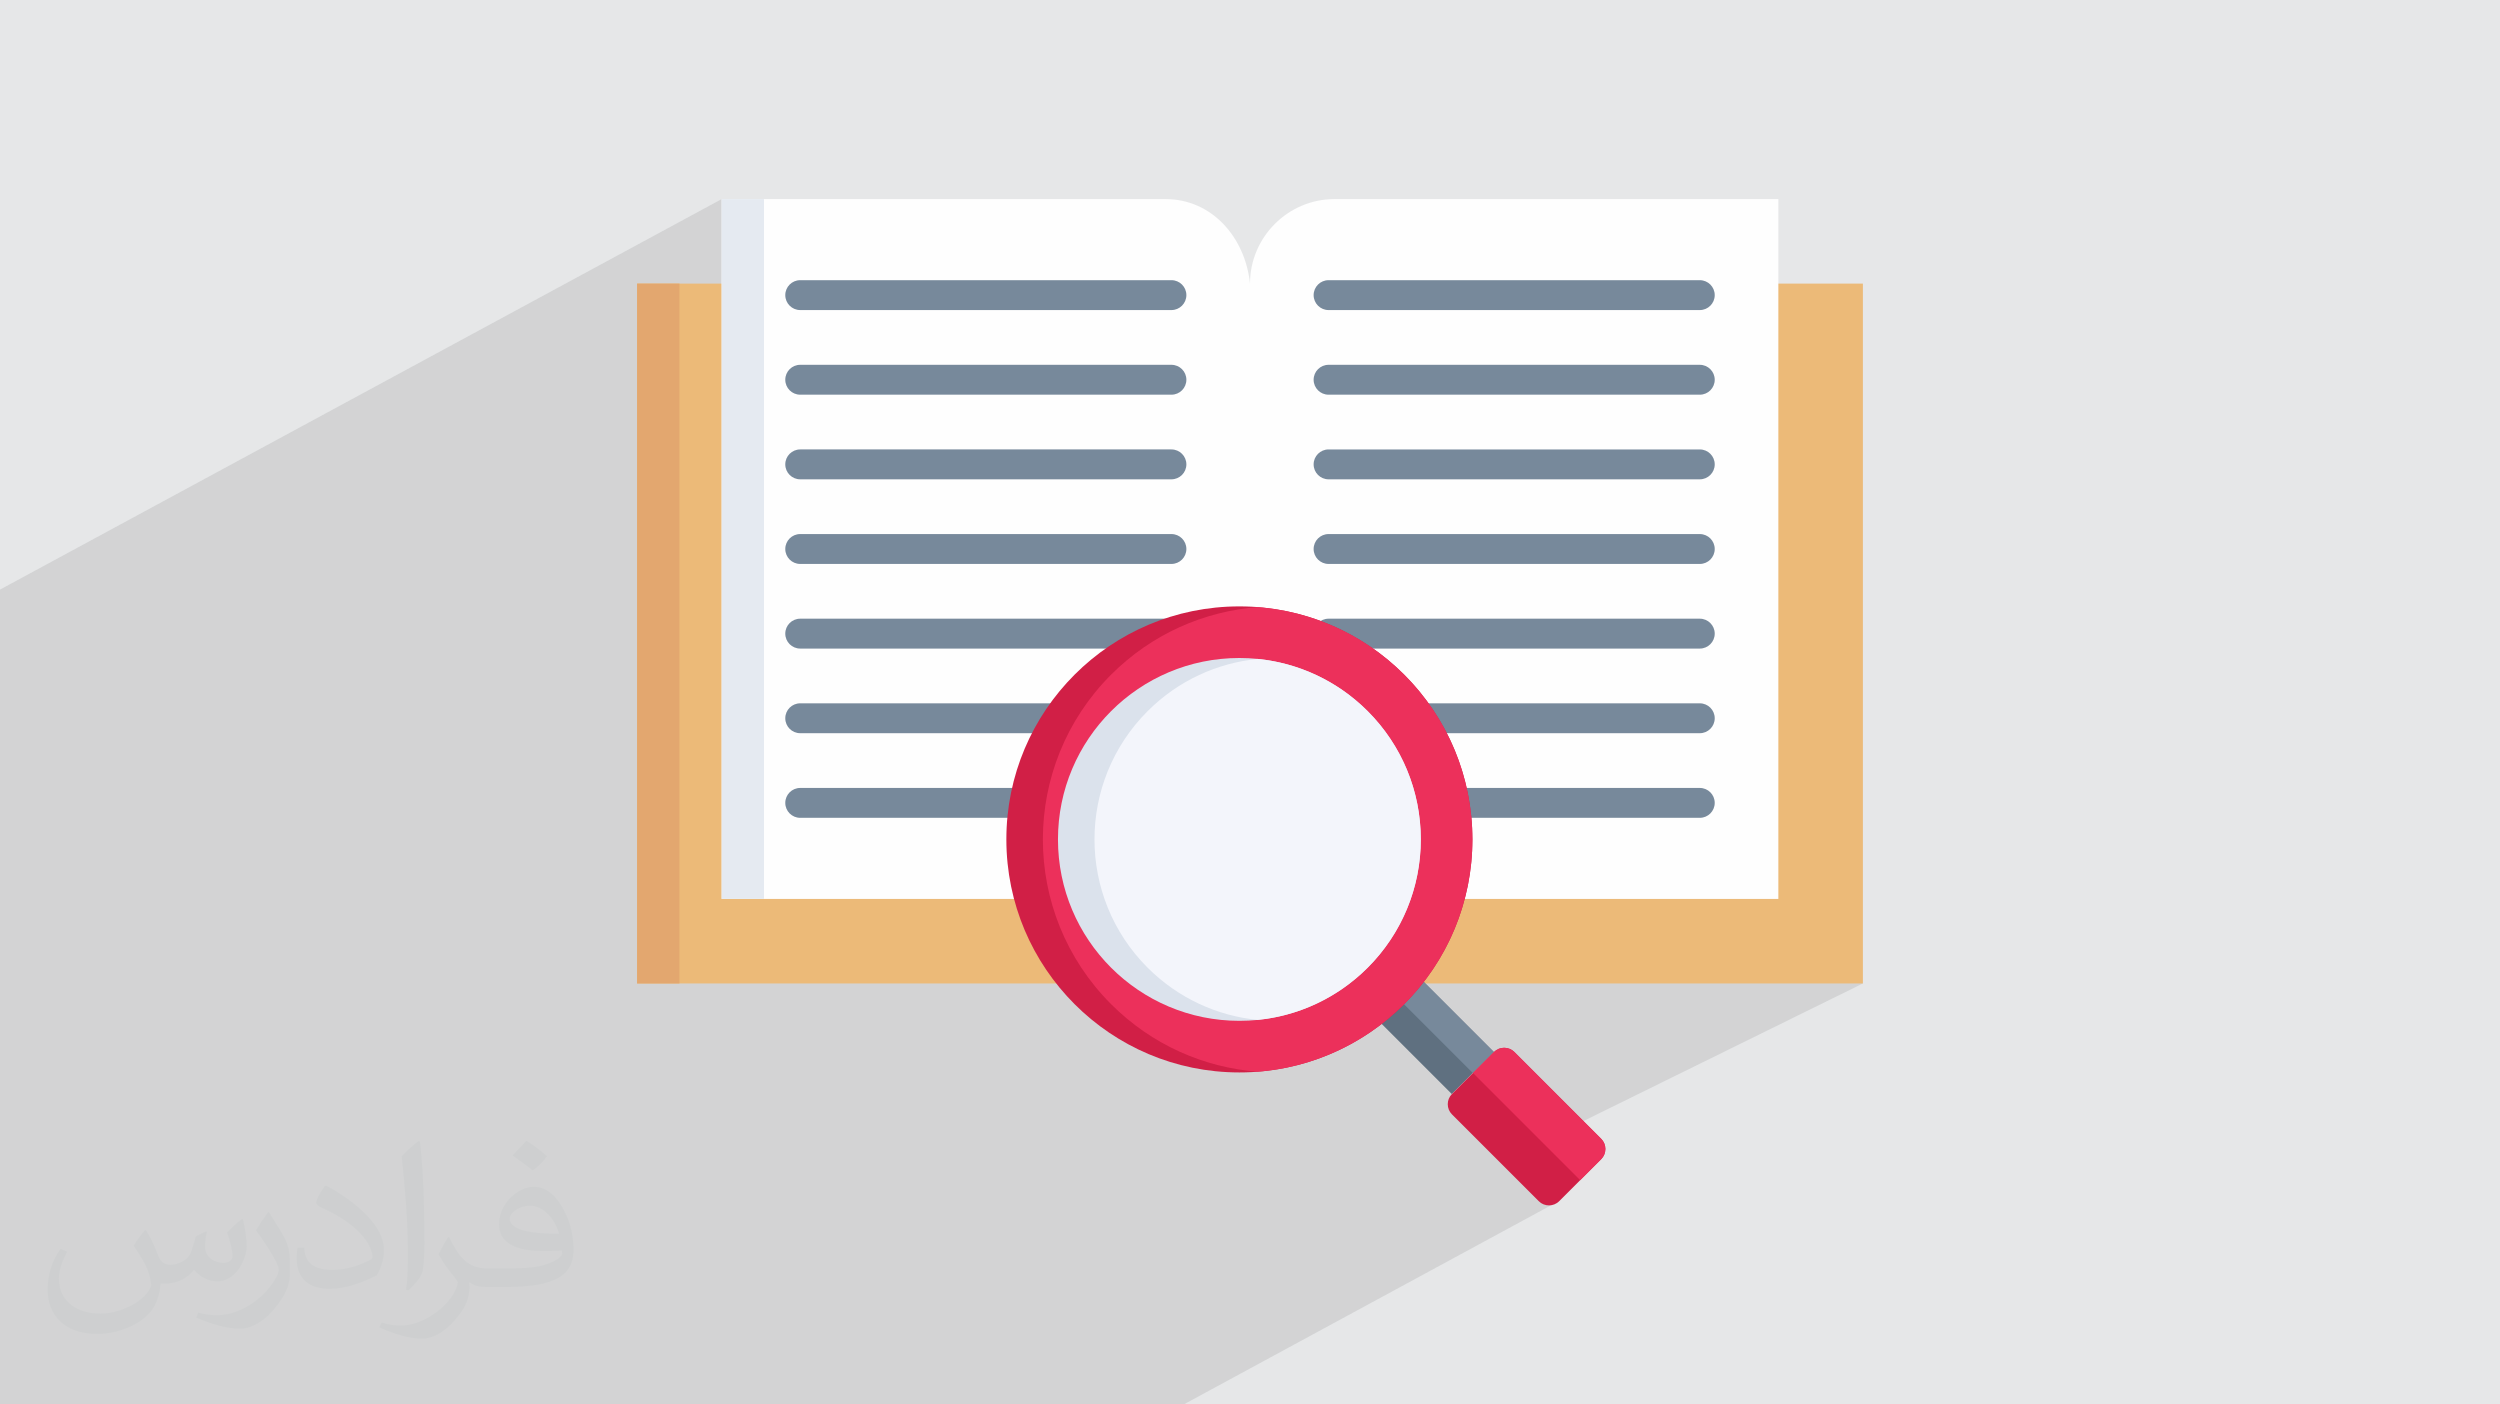
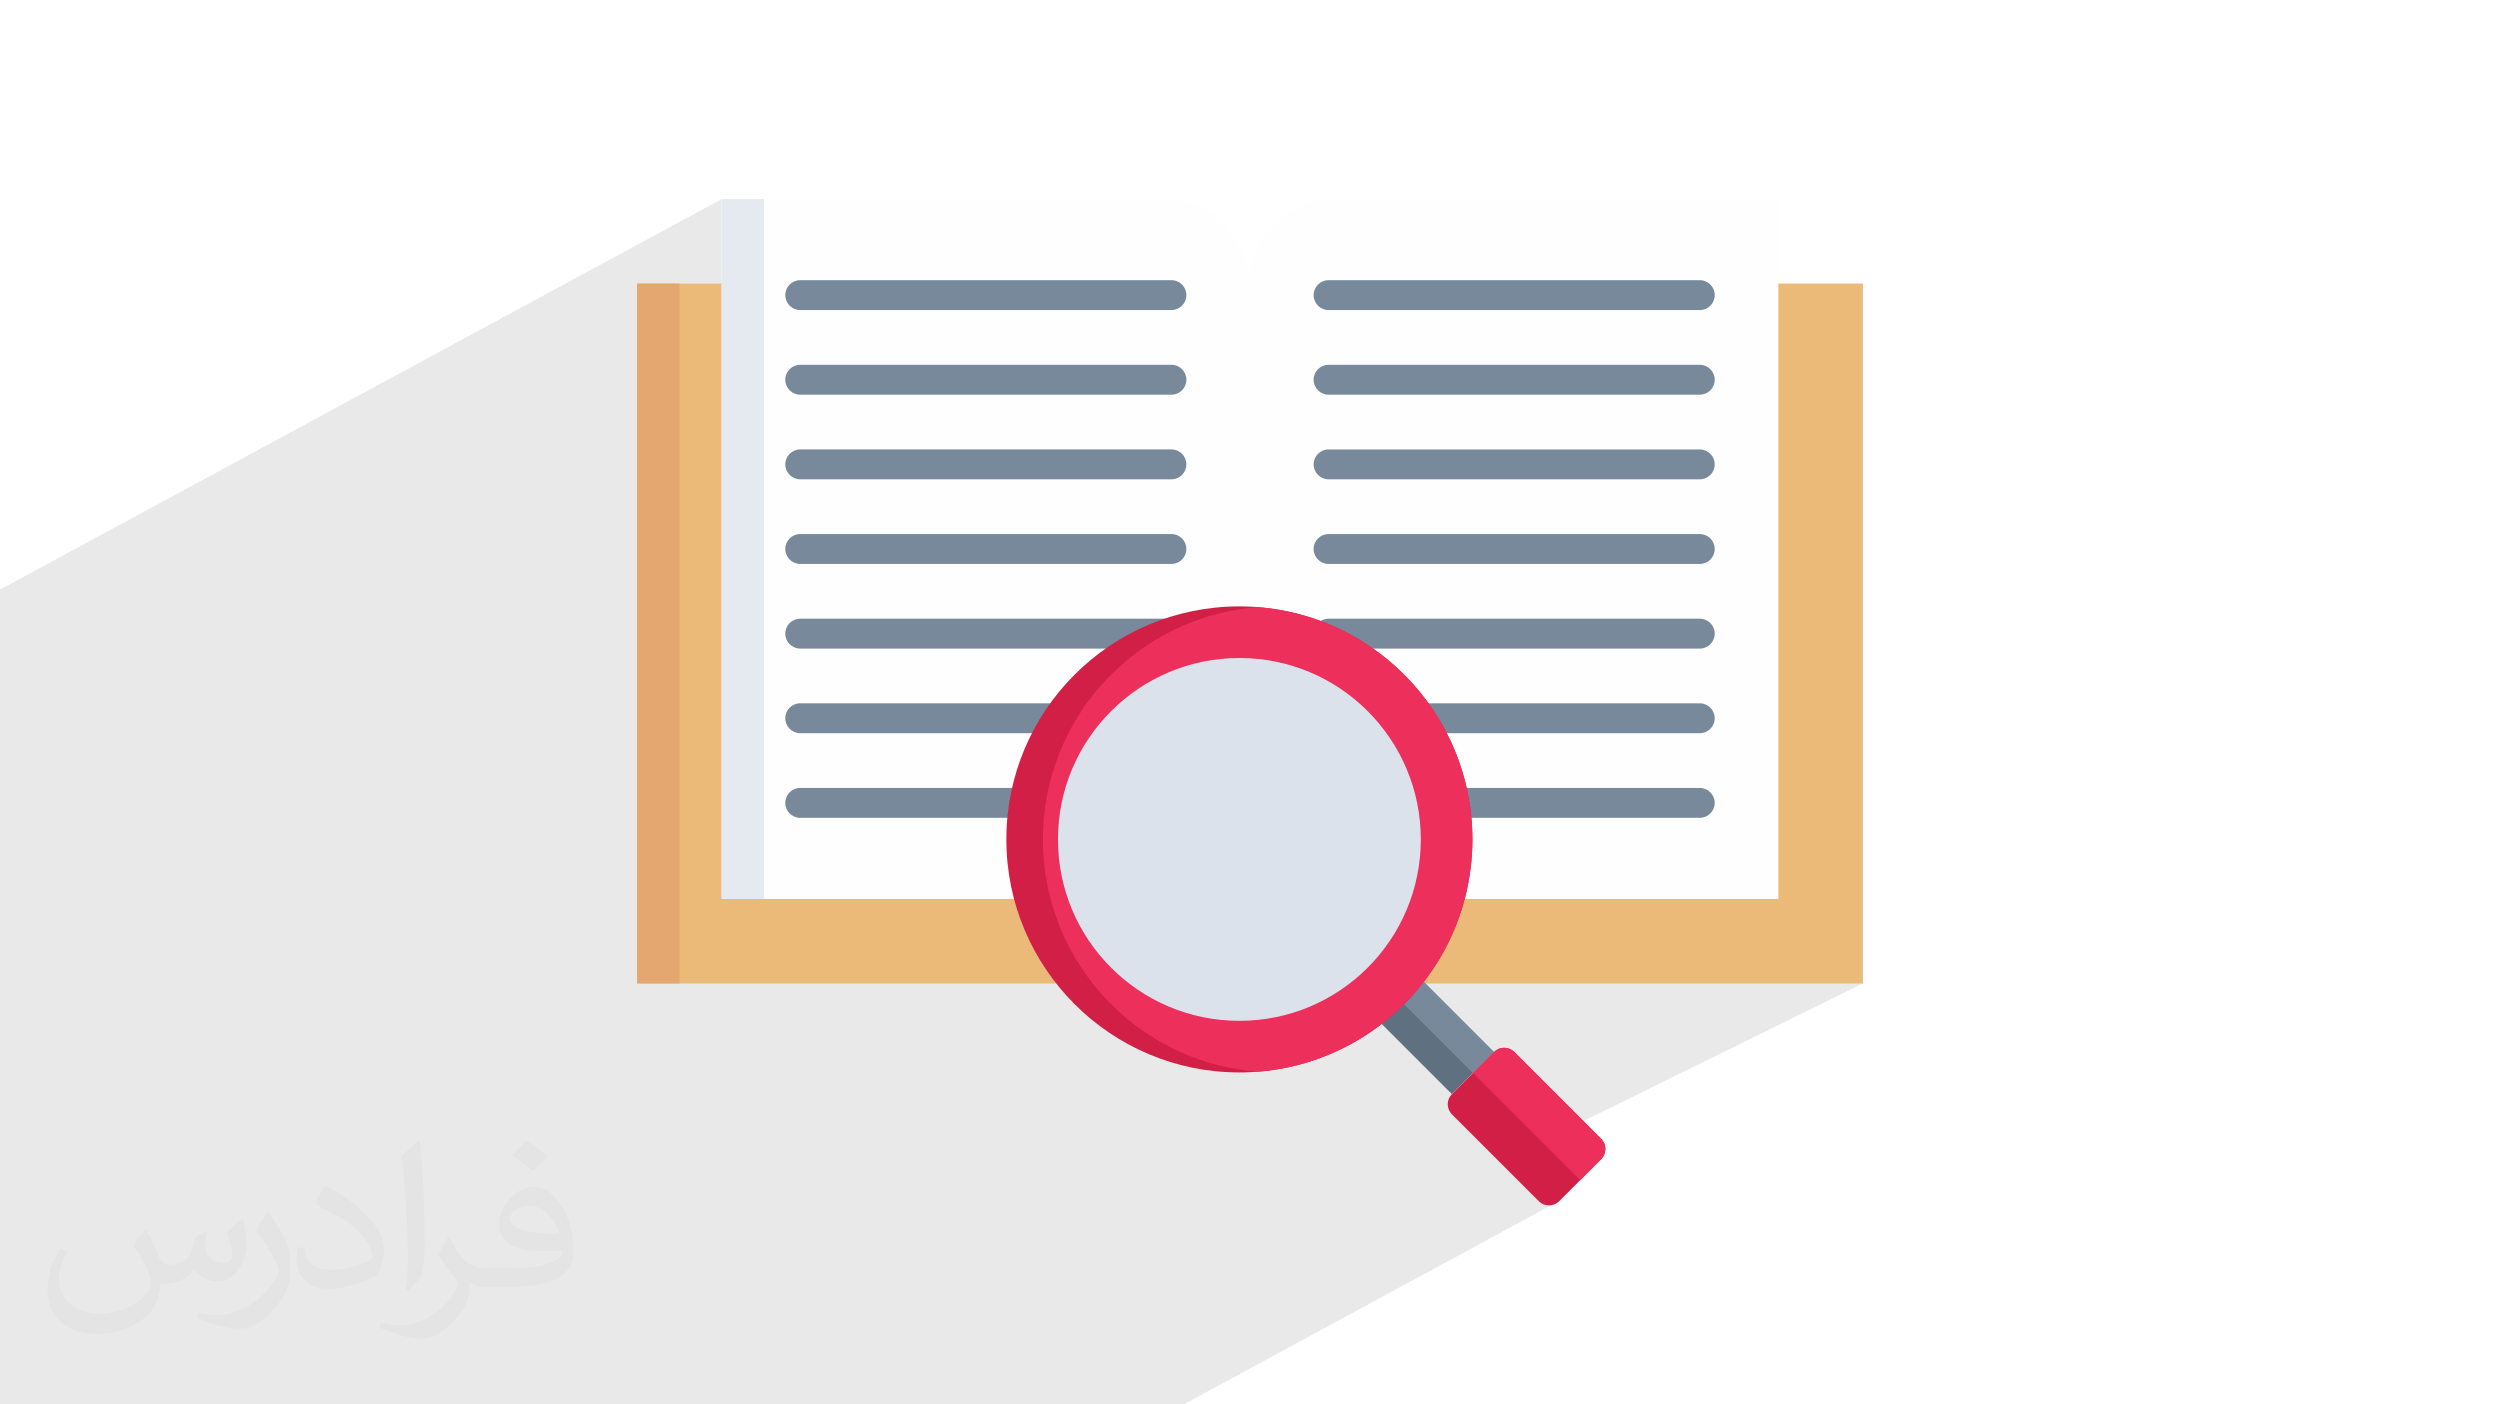
<svg xmlns="http://www.w3.org/2000/svg" xml:space="preserve" width="94.192mm" height="52.917mm" version="1.0" style="shape-rendering:geometricPrecision; text-rendering:geometricPrecision; image-rendering:optimizeQuality; fill-rule:evenodd; clip-rule:evenodd" viewBox="0 0 9404.92 5283.66">
  <defs>
    <style type="text/css">
   
    .fil4 {fill:#FEFEFE}
    .fil6 {fill:#77899B}
    .fil11 {fill:#D11F46}
    .fil10 {fill:#EC305B}
    .fil13 {fill:#F3F5FB}
    .fil7 {fill:#5F7080;fill-rule:nonzero}
    .fil8 {fill:#77899B;fill-rule:nonzero}
    .fil9 {fill:#D11F46;fill-rule:nonzero}
    .fil12 {fill:#DBE2EC;fill-rule:nonzero}
    .fil14 {fill:#E3A76F;fill-rule:nonzero}
    .fil5 {fill:#E5EAF1;fill-rule:nonzero}
    .fil3 {fill:#ECBA78;fill-rule:nonzero}
    .fil1 {fill:#373435;fill-opacity:0.031}
    .fil2 {fill:#2B2A29;fill-opacity:0.102}
    .fil0 {fill:#E6E7E8}
   
  </style>
  </defs>
  <g id="Layer_x0020_1">
-     <polygon class="fil0" points="-0,0 9404.92,0 9404.92,5283.66 -0,5283.66 " />
    <path class="fil1" d="M548.54 4627.69c17.95,27.21 29.6,53.36 40.96,82.43 8.45,16.91 12.93,48.09 52.57,48.09 11.61,0 28.28,-3.42 43.06,-11.61 16.63,-8.73 29.32,-21.94 35.94,-42l15.85 -53.36 38.57 -19.02 2.64 2.64c-5.27,20.09 -6.59,39.36 -6.59,54.43 0,44.63 38.57,61.56 69.22,61.56 17.95,0 34.09,-8.73 34.09,-25.11 0,-21.13 -8.98,-57.06 -20.62,-89.29 17.95,-17.95 35.94,-35.94 56.53,-50.47l3.17 1.6c8.98,38.04 14,75.56 14,100.66 0,24.57 -10.83,51.79 -19.81,69.49 -18.49,34.87 -51.25,62.62 -90.87,62.62 -30.1,0 -63.65,-15.07 -86.66,-43.06l-1.32 0c-21.66,26.96 -55.22,51.25 -108.86,51.25l-16.63 0c-2.64,35.41 -10.29,60.49 -21.94,82.95 -31.95,62.34 -126.81,106.47 -216.1,106.47 -124.17,0 -186.51,-71.59 -186.51,-166.96 0,-58.91 19.27,-113.6 48.88,-152.42l24.29 10.04c-18.49,35.41 -30.91,68.68 -30.91,101.45 0,89.29 72.66,131.83 156.4,131.83 77.68,0 173.83,-49.41 191.28,-106.72 -6.59,-62.62 -30.1,-91.93 -66.04,-148.99 10.83,-19.02 24.83,-38.04 42.28,-58.38l3.17 0 0 0 0 0 -0.02 -0.09zm1432.13 -336.04c26.15,16.39 51.79,35.66 76.87,57.85 -14,19.81 -31.45,37.79 -53.11,53.64 -25.11,-20.34 -50.19,-37.79 -75.84,-56.27 17.42,-19.55 34.62,-38.29 52.04,-55.22l0 0 0 0 0 0 0 0 0 0 0.03 0zm13.47 244.11c-42.28,0 -76.87,27.75 -76.87,48.34 0,44.13 84.53,57.85 185.72,57.31 -12.68,-51.79 -57.06,-105.68 -108.86,-105.68l0.01 0.03zm-94.86 236.19c54.96,0 103.04,-1.6 139.74,-10.83 40.96,-10.29 75.56,-30.91 75.56,-45.17 0,-3.7 0,-8.19 -1.32,-11.89 -22.98,2.11 -49.41,2.11 -72.38,2.11 -74.49,0 -131.55,-16.91 -154.02,-58.66 -5.55,-11.61 -9.51,-24.57 -9.51,-39.36 0,-40.43 17.42,-79.79 48.09,-107 25.61,-22.45 53.89,-36.44 82.67,-36.44 52.04,0 93.51,41.75 122.57,107.54 15.85,35.94 26.68,77.4 26.68,129.72 0,34.87 -9.51,64.19 -31.17,85.85 -40.43,39.11 -114.92,53.89 -229.04,53.89l-51.79 0 0 0 -13.47 0c-28.28,0 -48.62,-5.02 -64.72,-17.42l-2.64 0c0.79,6.59 1.32,12.93 1.32,19.02 0,25.61 -8.45,58.38 -25.61,84.53 -50.72,75.3 -105.68,108.04 -153.24,108.04 -48.09,0 -107,-18.49 -160.11,-42.54l9.51 -18.49c17.17,7.13 40.96,11.89 73.7,11.89 85.85,0 198.66,-82.43 212.66,-163 -3.17,-6.59 -8.98,-15.32 -17.17,-24.57 -25.11,-29.85 -40.96,-54.68 -55.75,-80.83 12.68,-25.11 24.29,-45.17 35.13,-63.4l4.49 -0.53c36.72,74.77 69.99,117.55 144.23,117.55l11.61 0 0 0 53.89 0 0 0 0 0 0 0 0 0 0 0 0.09 0.01zm-371.98 79c6.34,-34.34 6.87,-72.91 6.87,-108.86l0 -53.36c0,-99.6 -12.68,-244.36 -22.98,-338.68 17.95,-19.27 43.06,-42 62.87,-57.31l5.81 1.6c13.47,118.62 16.63,256 16.63,383.06 0,33.3 -1.32,65.79 -4.49,89.55 -1.85,30.1 -19.27,52.83 -56.53,87.7l-8.19 -3.7zm-382.8 -157.19c1.85,46.77 24.83,83.49 105.15,83.49 49.93,0 92.19,-12.93 138.96,-35.13 8.45,-3.7 12.93,-8.73 12.93,-12.93 0,-29.32 -22.45,-68.15 -60.23,-103.55 -36.72,-33.3 -85.34,-62.62 -130.76,-82.18 -15.6,-6.59 -20.62,-13.47 -20.62,-20.09 0,-13.47 17.95,-41.75 32.77,-62.09l5.02 -0.53c52.04,27.21 110.17,67.64 153.24,112.53 39.11,41.47 63.4,83.49 63.4,129.19 0,33.81 -10.29,65.51 -26.96,95.11 -57.06,28.79 -117.83,50.72 -178.06,50.72 -73.17,0 -123.1,-34.34 -123.1,-114.92 0,-8.73 0,-22.19 3.17,-39.64l25.11 0 0 0 0 0 0 0 0 0 0 0 -0.02 0zm-132.37 -132.9l45.45 73.45c16.63,27.21 32.23,56.81 32.23,103.55l0 59.7c0,48.34 -30.91,100.13 -80.83,151.38 -39.11,34.62 -73.7,49.41 -105.68,49.41 -47.55,0 -101.98,-14.79 -164.85,-41.75l7.13 -18.49c19.81,5.27 42.79,9.77 71.06,9.77 90.36,-0.53 182.8,-66.57 225.08,-147.15 5.02,-9.26 6.87,-17.95 6.87,-24.04 0,-9.26 -5.02,-19.55 -8.98,-28.79 -22.98,-43.31 -48.62,-82.95 -76.87,-119.68 14.79,-23.25 29.6,-45.7 45.7,-67.9l3.7 0.53 0 0 0 0 0 0 0 0 0 0 -0.02 0.01z" />
    <polygon class="fil2" points="7008.12,3699.71 5799.46,4294.78 5835.26,4534.13 4452.72,5283.66 -0,5283.66 -0,2218.04 2714.83,748.94 " />
    <g id="_2272164032304">
      <polygon class="fil3" points="2396.8,1066.96 4702.46,1066.96 4702.46,3699.7 2396.8,3699.71 " />
      <polygon class="fil3" points="4702.46,1066.96 7008.12,1066.96 7008.12,3699.7 4702.46,3699.71 " />
      <path class="fil4" d="M4702.46 3699.72l75.57 -1902.5 -75.57 -730.25c-18,-173.99 -143.11,-318.02 -318.02,-318.02l-1669.61 -0.01 0 2632.74 1669.61 0c174.92,0 318.02,143.11 318.02,318.03l0 0.01z" />
      <polygon class="fil5" points="2714.83,748.94 2874.07,748.94 2874.07,3381.68 2714.83,3381.68 " />
      <path class="fil4" d="M4702.46 3699.72l0 -2632.75c0,-174.92 143.11,-318.03 318.02,-318.03l1669.61 0 0 2632.74 -1669.61 0c-174.91,0 -318.02,143.11 -318.02,318.03l0 0.01z" />
      <path class="fil6" d="M4998.04 3076.64c-31.05,0 -56.23,-25.17 -56.23,-56.23 0,-31.05 25.18,-56.23 56.23,-56.23l1396.47 0c31.05,0 56.23,25.18 56.23,56.23 0,31.06 -25.18,56.23 -56.23,56.23l-1396.47 0zm-1987.63 -1910.18c-31.05,0 -56.23,-25.18 -56.23,-56.24 0,-31.05 25.18,-56.23 56.23,-56.23l1396.47 0c31.05,0 56.23,25.18 56.23,56.23 0,31.06 -25.18,56.24 -56.23,56.24l-1396.47 0zm0 318.37c-31.05,0 -56.23,-25.18 -56.23,-56.23 0,-31.06 25.18,-56.23 56.23,-56.23l1396.47 0c31.05,0 56.23,25.17 56.23,56.23 0,31.05 -25.18,56.23 -56.23,56.23l-1396.47 0zm0 318.36c-31.05,0 -56.23,-25.18 -56.23,-56.23 0,-31.06 25.18,-56.23 56.23,-56.23l1396.47 0c31.05,0 56.23,25.17 56.23,56.23 0,31.05 -25.18,56.23 -56.23,56.23l-1396.47 0zm0 318.36c-31.05,0 -56.23,-25.18 -56.23,-56.23 0,-31.06 25.18,-56.23 56.23,-56.23l1396.47 0c31.05,0 56.23,25.17 56.23,56.23 0,31.05 -25.18,56.23 -56.23,56.23l-1396.47 0zm0 318.37c-31.05,0 -56.23,-25.17 -56.23,-56.23 0,-31.06 25.18,-56.23 56.23,-56.23l1396.47 0c31.05,0 56.23,25.17 56.23,56.23 0,31.06 -25.18,56.23 -56.23,56.23l-1396.47 0zm0 318.37c-31.05,0 -56.23,-25.18 -56.23,-56.23 0,-31.06 25.18,-56.23 56.23,-56.23l1396.47 0c31.05,0 56.23,25.17 56.23,56.23 0,31.05 -25.18,56.23 -56.23,56.23l-1396.47 0zm0 318.37c-31.05,0 -56.23,-25.17 -56.23,-56.23 0,-31.06 25.18,-56.23 56.23,-56.23l1396.47 0c31.05,0 56.23,25.17 56.23,56.23 0,31.06 -25.18,56.23 -56.23,56.23l-1396.47 0zm1987.64 -1910.18c-31.06,0 -56.23,-25.18 -56.23,-56.23 0,-31.06 25.17,-56.24 56.23,-56.24l1396.47 0c31.05,0 56.23,25.18 56.23,56.24 0,31.05 -25.18,56.23 -56.23,56.23l-1396.47 0zm0 318.37c-31.06,0 -56.23,-25.18 -56.23,-56.23 0,-31.06 25.17,-56.23 56.23,-56.23l1396.47 0c31.05,0 56.23,25.17 56.23,56.23 0,31.05 -25.18,56.23 -56.23,56.23l-1396.47 0zm0 318.36c-31.06,0 -56.23,-25.18 -56.23,-56.23 0,-31.06 25.17,-56.23 56.23,-56.23l1396.47 0c31.05,0 56.23,25.17 56.23,56.23 0,31.05 -25.18,56.23 -56.23,56.23l-1396.47 0zm0 318.36c-31.06,0 -56.23,-25.17 -56.23,-56.23 0,-31.06 25.17,-56.23 56.23,-56.23l1396.47 0c31.05,0 56.23,25.17 56.23,56.23 0,31.06 -25.18,56.23 -56.23,56.23l-1396.47 0zm0 318.37c-31.06,0 -56.23,-25.18 -56.23,-56.23 0,-31.06 25.17,-56.23 56.23,-56.23l1396.47 0c31.05,0 56.23,25.17 56.23,56.23 0,31.05 -25.18,56.23 -56.23,56.23l-1396.47 0zm0 318.37c-31.06,0 -56.23,-25.18 -56.23,-56.23 0,-31.06 25.17,-56.23 56.23,-56.23l1396.47 0c31.05,0 56.23,25.17 56.23,56.23 0,31.05 -25.18,56.23 -56.23,56.23l-1396.47 0z" />
      <polygon class="fil7" points="5160.5,3814.65 5318.7,3656.45 5619.65,3957.41 5461.45,4115.61 " />
      <polygon class="fil8" points="5239.6,3735.56 5318.7,3656.46 5619.66,3957.42 5540.56,4036.52 " />
      <circle class="fil9" cx="4662.53" cy="3157.84" r="876.64" />
      <path class="fil10" d="M4731.22 4031.76c200.94,-15.7 397.5,-100.34 551.19,-254.04 342.35,-342.35 342.35,-897.42 0,-1239.76 -153.69,-153.69 -350.25,-238.34 -551.19,-254.04 -200.95,15.7 -397.5,100.34 -551.2,254.04 -342.35,342.35 -342.35,897.42 0,1239.76 153.69,153.69 350.25,238.34 551.2,254.04z" />
      <path class="fil11" d="M6023.63 4360.72l-158.23 158.23c-21.03,21.04 -55.45,21.03 -76.49,0l-326.74 -326.74c-21.03,-21.05 -21.03,-55.46 0,-76.49l158.23 -158.23c21.03,-21.03 55.45,-21.03 76.49,0l326.74 326.74c21.03,21.05 21.03,55.46 0,76.49z" />
      <path class="fil10" d="M6023.63 4360.72l-79.11 79.11 -403.23 -403.23 79.11 -79.11c21.03,-21.03 55.45,-21.03 76.49,0l326.74 326.74c21.03,21.05 21.03,55.46 0,76.49z" />
      <circle class="fil12" cx="4662.53" cy="3157.84" r="682.49" />
-       <path class="fil13" d="M4731.22 3836.85c151.11,-15.19 298.13,-80.65 413.9,-196.42 266.53,-266.53 266.53,-698.65 0,-965.18 -115.78,-115.77 -262.8,-181.23 -413.91,-196.42 -151.11,15.2 -298.13,80.65 -413.89,196.42 -266.53,266.54 -266.53,698.66 0,965.19 115.76,115.77 262.79,181.23 413.91,196.42l-0.01 -0.01z" />
+       <path class="fil13" d="M4731.22 3836.85l-0.01 -0.01z" />
      <polygon class="fil14" points="2396.8,1066.96 2556.04,1066.96 2556.04,3699.7 2396.8,3699.71 " />
    </g>
  </g>
</svg>